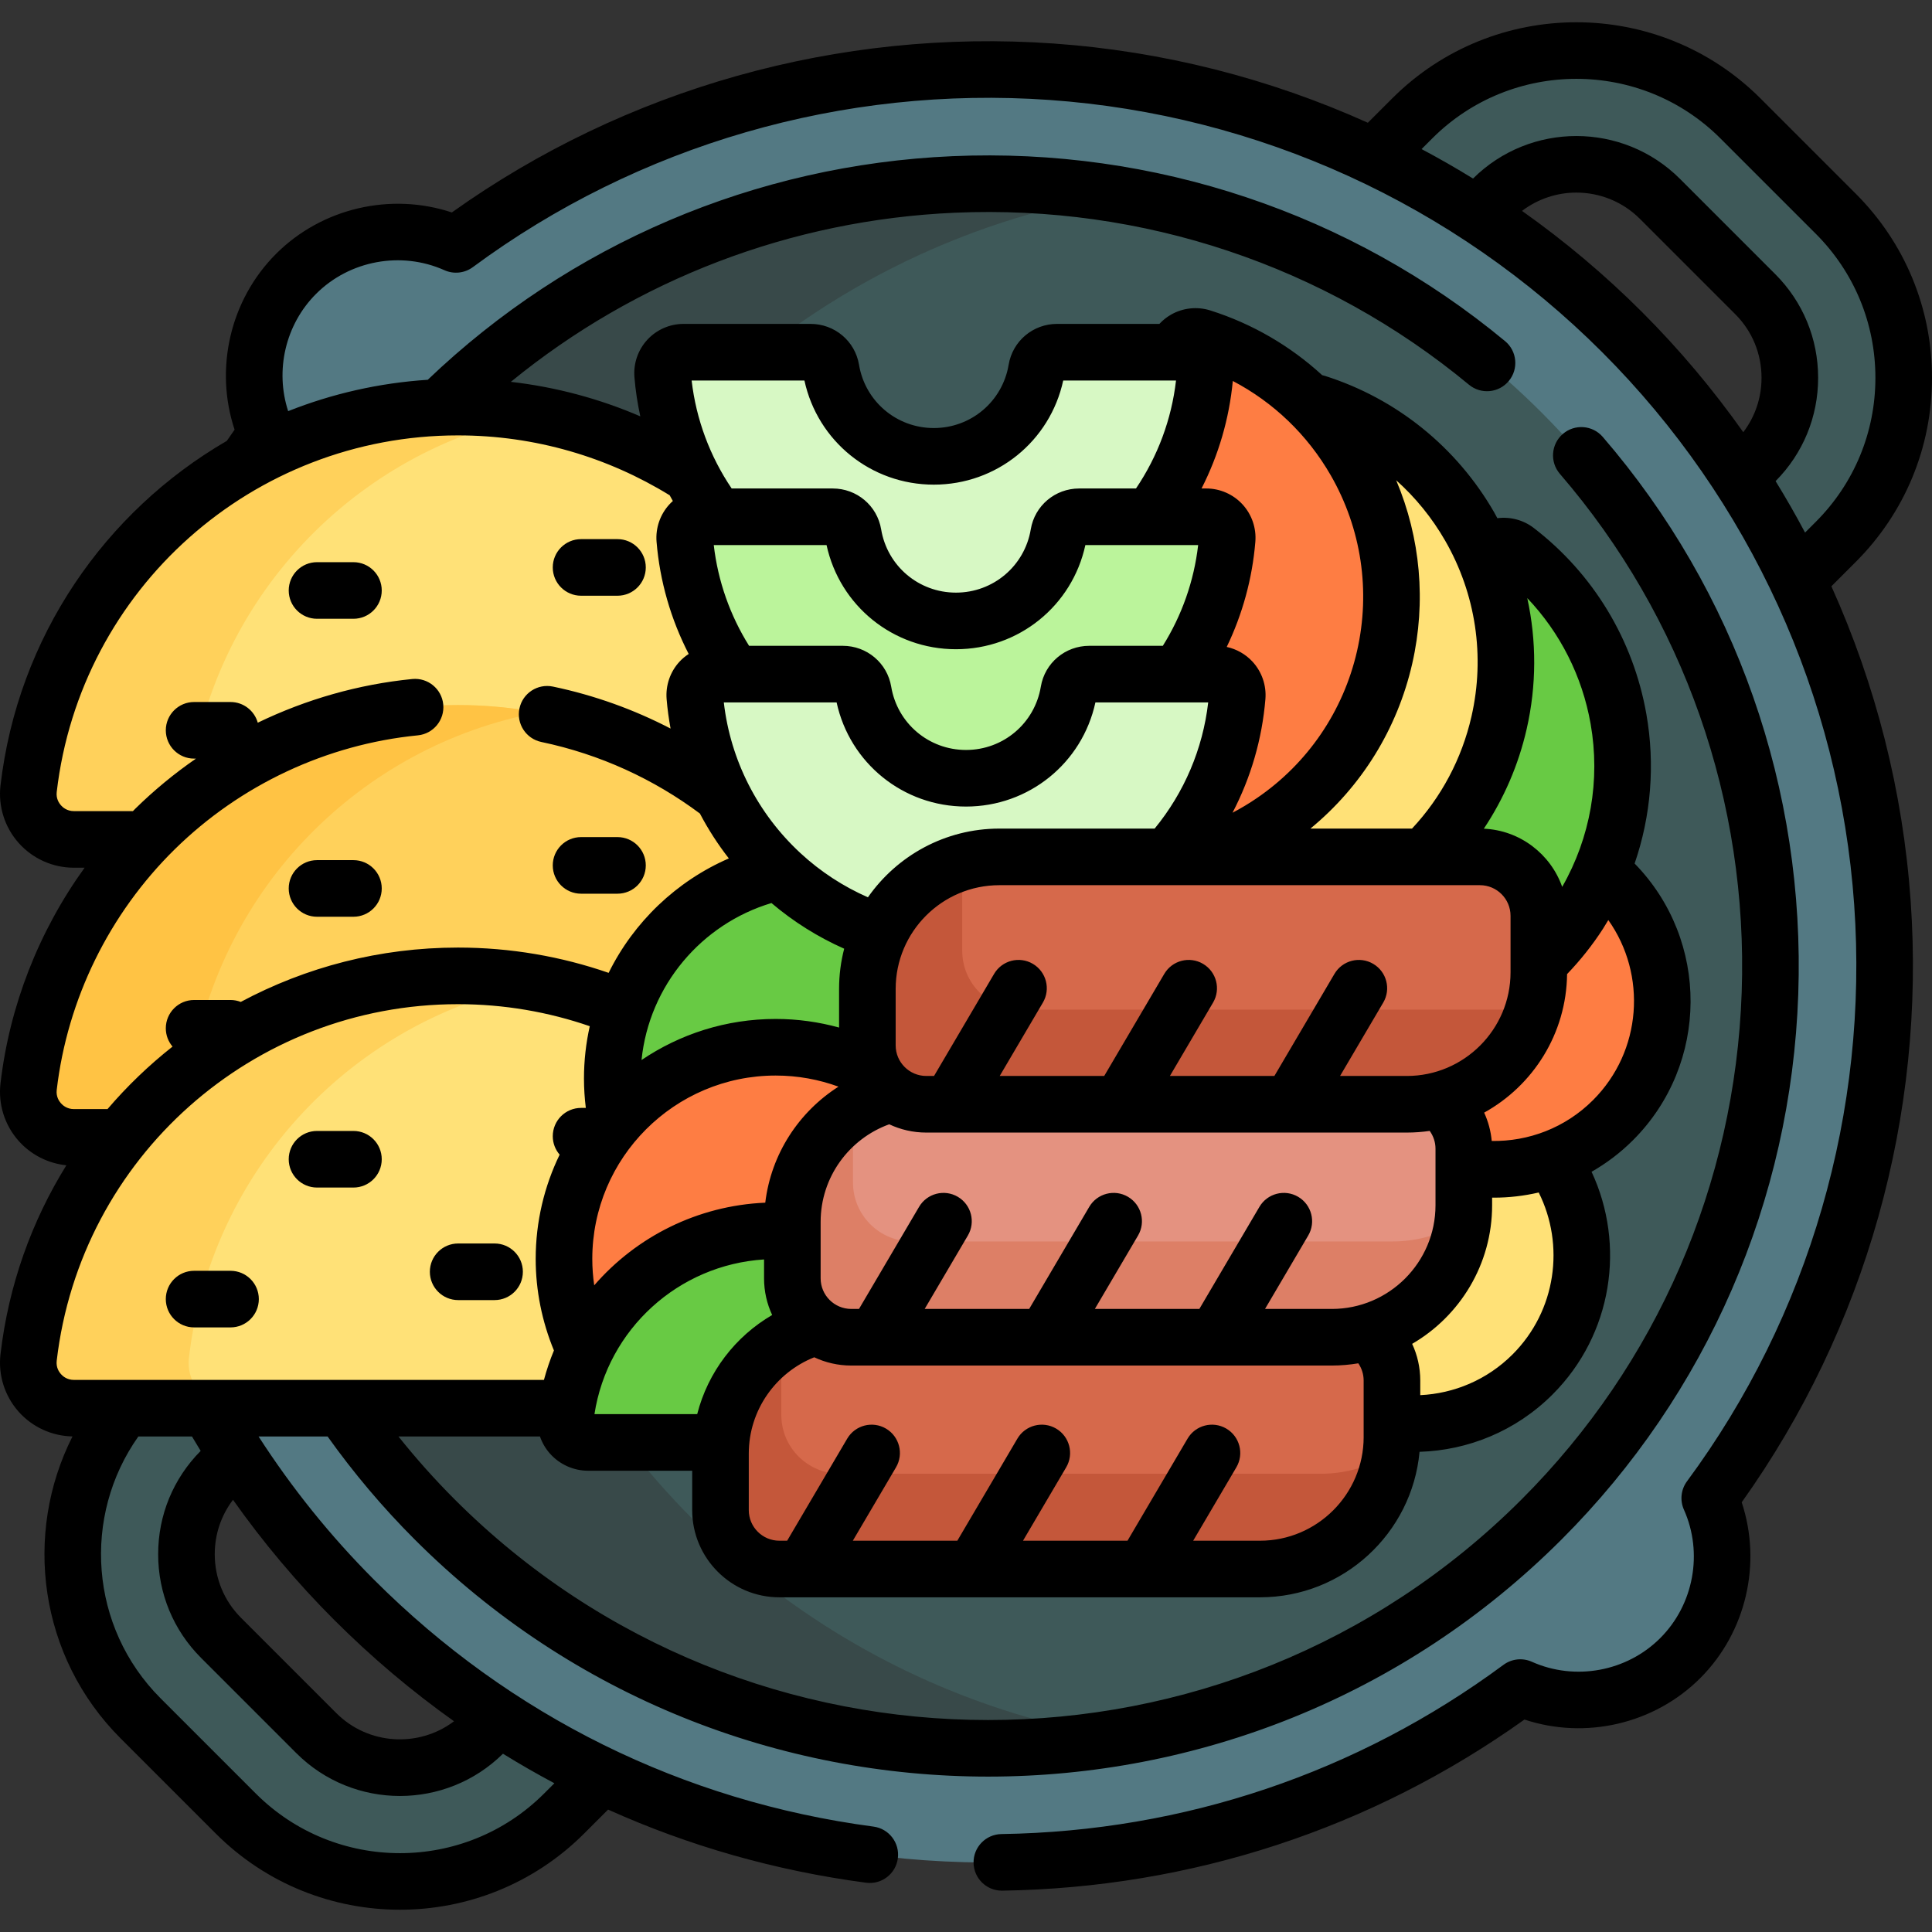
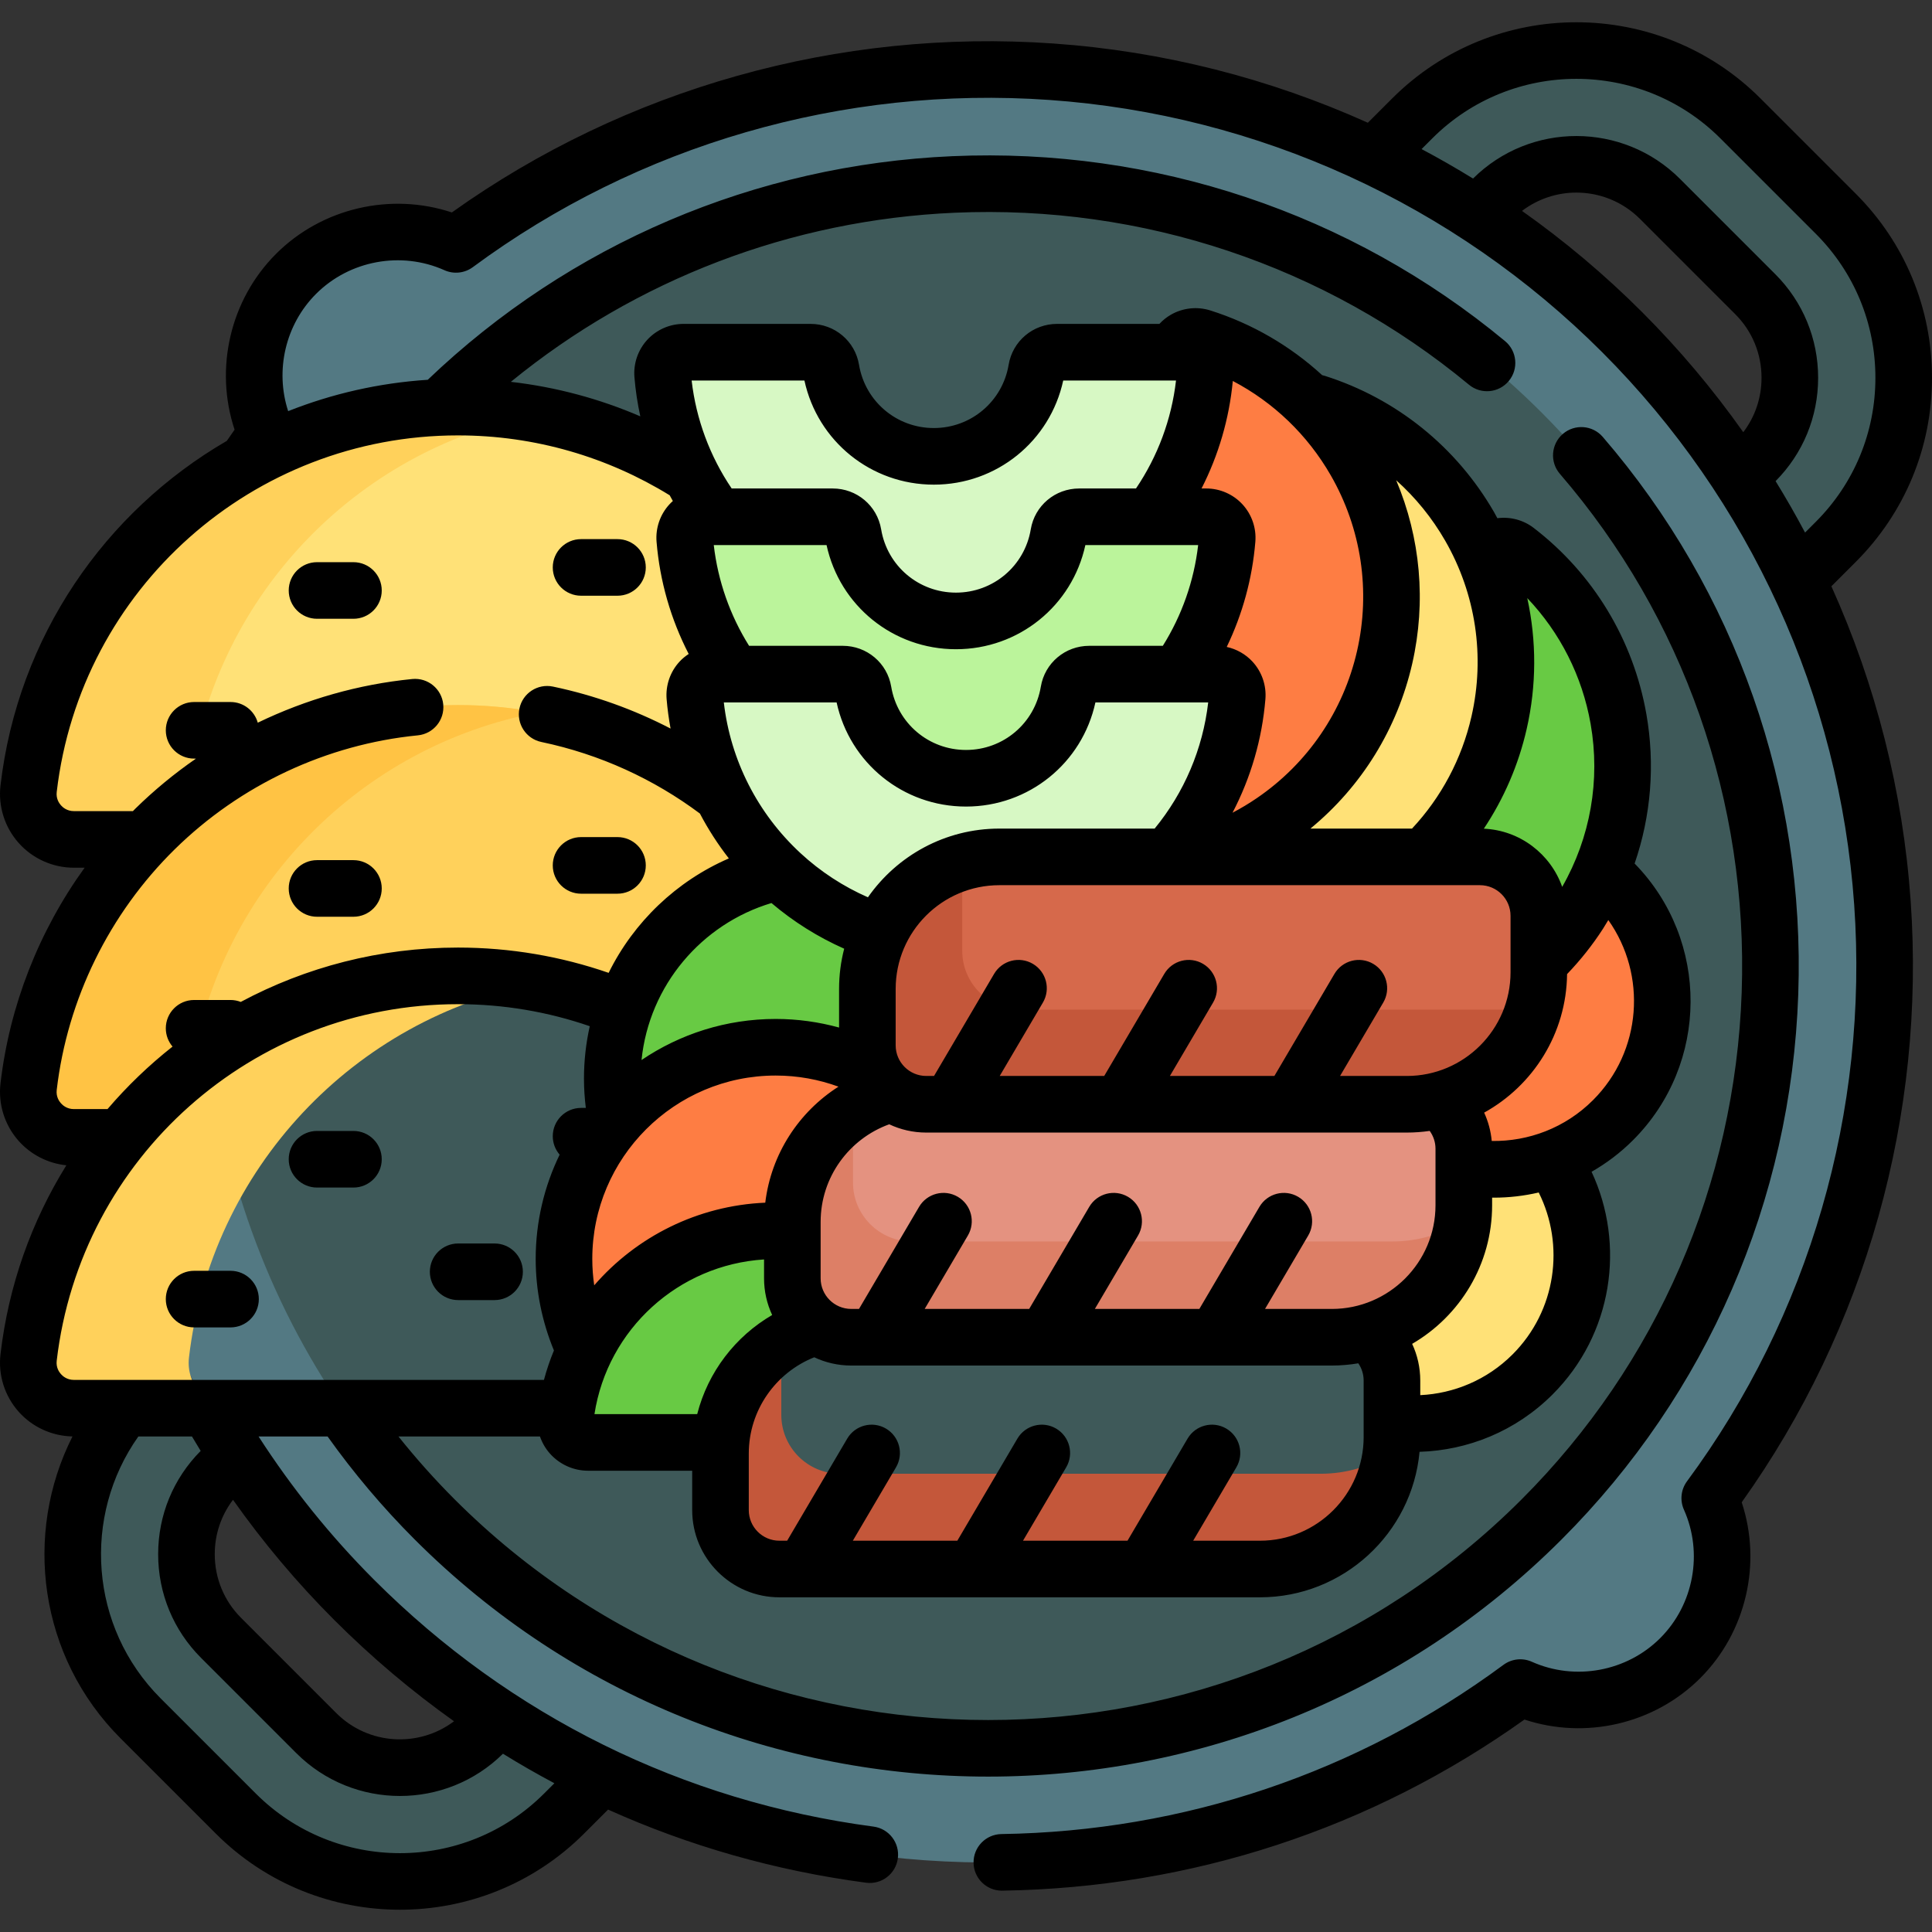
<svg xmlns="http://www.w3.org/2000/svg" id="Capa_1" enable-background="new 0 0 512 512" height="512" viewBox="0 0 512 512" width="512">
  <rect x="0" y="0" width="512" height="512" fill="#333333" stroke="none" />
  <g>
    <g fill="#3e5959">
      <path d="m391.463 56.824 4.112-4.112c12.224-12.224 32.114-12.224 44.339 0l25.241 25.241c12.225 12.225 12.225 32.115 0 44.339l-4.112 4.112c5.758 8.831 10.87 17.96 15.333 27.322l10.106-10.106c24.023-24.023 24.023-62.971 0-86.994l-25.242-25.242c-24.023-24.023-62.971-24.023-86.994 0l-10.106 10.106c9.363 4.464 18.492 9.575 27.323 15.334z" />
      <path d="m132.272 455.177-4.112 4.112c-12.224 12.224-32.114 12.224-44.339 0l-25.241-25.241c-12.224-12.225-12.224-32.115 0-44.339l4.112-4.112c-5.758-8.831-10.87-17.96-15.333-27.322l-10.107 10.105c-24.023 24.023-24.023 62.971 0 86.994l25.242 25.242c24.023 24.023 62.971 24.023 86.994 0l10.106-10.106c-9.362-4.463-18.492-9.575-27.322-15.333z" />
    </g>
    <g>
      <path d="m429.863 88.004c-84.248-84.248-216.025-91.99-309.016-23.237-13.968-6.247-30.931-3.647-42.395 7.817s-14.064 28.427-7.817 42.395c-68.753 92.992-61.012 224.768 23.237 309.017s216.025 91.99 309.016 23.238c13.968 6.247 30.931 3.647 42.395-7.817s14.064-28.427 7.817-42.395c68.753-92.992 61.012-224.769-23.237-309.018z" fill="#537983" />
    </g>
    <g>
      <circle cx="261.867" cy="256" fill="#3e5959" r="207.42" />
    </g>
    <g fill="#384949">
-       <path d="m121.373 107.884c18.735 0 36.412 4.508 52.026 12.482 3.263-3.77 6.676-7.454 10.256-11.034 31.718-31.718 71.239-50.991 112.44-57.83-63.258-10.499-130.469 8.338-179.51 56.486 1.589-.065 3.184-.104 4.788-.104z" />
-       <path d="m183.655 402.668c-6.49-6.49-12.438-13.317-17.882-20.41h-9.911c-3.613 0-6.428-3.157-5.998-6.745.094-.781.208-1.555.334-2.325h-59.484c7.116 10.383 15.269 20.264 24.485 29.48 49.155 49.155 117.045 68.428 180.896 57.83-41.201-6.838-80.722-26.111-112.44-57.83z" />
-     </g>
+       </g>
    <path d="m411.236 307.203c-7.482 2.729-15.544 3.392-23.31 1.987v10.204c0 16.09-10.865 29.634-25.656 33.719 3.996 2.827 6.612 7.475 6.612 12.742v11.081c13.241 1.695 27.095-2.53 37.265-12.7 15.524-15.523 17.212-39.628 5.089-57.033z" fill="#ffe177" />
    <path d="m427.476 233.712c-.997-.997-2.033-1.93-3.097-2.813-1.609 3.824-3.554 7.565-5.879 11.173-3.115 4.833-6.717 9.162-10.69 12.979v2.603c0 16.427-11.323 30.203-26.589 33.966 4.05 2.82 6.706 7.503 6.706 12.812v4.758c13.915 2.517 28.793-1.593 39.549-12.349 17.432-17.432 17.432-45.696 0-63.129z" fill="#fe7d43" />
    <path d="m401.874 145.851c-2.572-1.975-6.288-1.334-8.045 1.392l-.313.486c5.595 13.385 7.228 28.576 3.755 43.798-3.207 14.054-10.326 26.194-19.935 35.557h14.864c8.621 0 15.609 6.989 15.609 15.609v12.359c3.973-3.817 7.575-8.146 10.69-12.979 20.483-31.775 12.834-73.601-16.625-96.222z" fill="#68ca44" />
    <g>
      <path d="m366.943 174.196c-5.945 26.053-25.312 45.545-49.137 52.887h59.53c9.609-9.363 16.728-21.503 19.935-35.557 8.411-36.857-13.051-73.562-48.461-84.774-.614-.194-1.235-.272-1.842-.254 17.374 16.962 25.773 42.292 19.975 67.698z" fill="#ffe177" />
    </g>
    <path d="m313.811 93.338c3.243 0 5.795 2.776 5.529 6.008-1.161 14.071-6.368 26.99-14.446 37.607h14.781c3.243 0 5.795 2.776 5.529 6.008-1.092 13.235-5.772 25.446-13.044 35.687h10.182c3.243 0 5.795 2.776 5.529 6.008-1.342 16.276-8.093 31.016-18.446 42.428h8.381c23.826-7.342 43.192-26.834 49.137-52.887 8.411-36.857-13.051-73.562-48.461-84.774-3.046-.964-6.263.84-7.048 3.916h2.377z" fill="#fe7d43" />
    <g>
      <path d="m184.135 184.655c-.267-3.232 2.286-6.008 5.529-6.008h4.849c-7.272-10.241-11.953-22.452-13.044-35.687-.267-3.232 2.286-6.008 5.529-6.008h3.052c-2.614-3.437-4.924-7.115-6.896-10.996-17.827-11.437-39.028-18.073-61.781-18.073-58.731 0-107.14 44.19-113.793 101.135-.836 7.157 4.789 13.437 11.995 13.437h20.128c20.753-21.433 49.813-34.607 81.669-34.607 26.789 0 51.599 9.319 71.156 25.028-4.604-8.521-7.556-18.069-8.393-28.221z" fill="#ffe177" />
      <path d="m19.576 222.456h20.128c3.311-3.42 6.833-6.63 10.545-9.609-.254-1.224-.322-2.511-.168-3.829 5.83-49.904 43.731-90.011 92.543-99.166-6.886-1.292-13.989-1.969-21.25-1.969-58.731 0-107.14 44.19-113.793 101.135-.837 7.158 4.789 13.438 11.995 13.438z" fill="#ffd15b" />
    </g>
    <g>
      <g>
        <path d="m206.463 231.034c-6.129-5.798-11.248-12.652-15.048-20.282-19.367-14.983-43.662-23.903-70.042-23.903-58.731 0-107.14 44.19-113.793 101.135-.836 7.157 4.789 13.437 11.995 13.437h12.491c21-26.099 53.201-42.805 89.307-42.805 15.597 0 30.463 3.123 44.014 8.769 6.366-18.255 21.891-32.207 41.076-36.351z" fill="#ffd15b" />
      </g>
      <path d="m19.576 301.421h12.491c5.515-6.854 11.798-13.064 18.726-18.489 7.715-47.541 44.678-85.27 91.83-94.114-6.886-1.292-13.989-1.969-21.25-1.969-58.731 0-107.14 44.19-113.793 101.135-.836 7.157 4.79 13.437 11.996 13.437z" fill="#ffc344" />
    </g>
    <g>
      <g>
-         <path d="m155.006 357.932c-3.545-7.353-5.543-15.59-5.543-24.3 0-14.131 5.236-27.032 13.86-36.896-.692-3.52-1.063-7.155-1.063-10.877 0-6.478 1.111-12.693 3.131-18.482-13.552-5.644-28.42-8.76-44.017-8.76-58.731 0-107.14 44.19-113.793 101.135-.836 7.157 4.789 13.437 11.995 13.437h130.622c.875-5.382 2.517-10.504 4.808-15.257z" fill="#ffe177" />
-       </g>
+         </g>
      <g>
        <path d="m50.081 359.751c5.83-49.904 43.731-90.011 92.543-99.165-6.886-1.292-13.989-1.969-21.25-1.969-58.731 0-107.14 44.19-113.793 101.135-.836 7.157 4.789 13.437 11.995 13.437h42.5c-7.206 0-12.832-6.281-11.995-13.438z" fill="#ffd15b" />
      </g>
    </g>
    <g>
      <g>
        <path d="m205.563 277.531c9.343 0 18.145 2.297 25.893 6.337-1.01-2.067-1.593-4.38-1.593-6.835v-14.962c0-10.805 4.9-20.463 12.596-26.881-7.302-3.48-15.472-5.432-24.1-5.432-30.983 0-56.101 25.117-56.101 56.1 0 3.723.371 7.357 1.063 10.877 10.285-11.763 25.39-19.204 42.242-19.204z" fill="#68ca44" />
      </g>
      <g>
        <path d="m205.563 326.158c1.488 0 2.959.072 4.418.185v-2.533c0-17.567 12.948-32.107 29.821-34.605-9.475-7.313-21.344-11.674-34.239-11.674-30.983 0-56.101 25.117-56.101 56.101 0 8.71 1.999 16.947 5.543 24.3 9.063-18.798 28.292-31.774 50.558-31.774z" fill="#fe7d43" />
      </g>
      <path d="m216.593 351.514c-3.996-2.827-6.612-7.475-6.612-12.742v-12.429c-1.459-.114-2.93-.185-4.418-.185-28.701 0-52.368 21.552-55.699 49.356-.43 3.587 2.385 6.745 5.998 6.745h35.21c1.245-14.766 11.652-26.914 25.521-30.745z" fill="#68ca44" />
    </g>
    <path d="m220.669 136.953c2.682 0 5.003 1.919 5.445 4.564 2.181 13.054 13.558 23.035 27.222 23.035s25.041-9.981 27.222-23.035c.442-2.646 2.763-4.564 5.445-4.564h18.89c8.077-10.618 13.285-23.537 14.446-37.607.267-3.232-2.286-6.008-5.529-6.008h-33.672c-2.682 0-5.003 1.919-5.445 4.564-2.181 13.054-13.558 23.035-27.222 23.035s-25.04-9.981-27.222-23.035c-.442-2.646-2.763-4.564-5.445-4.564h-33.672c-3.243 0-5.795 2.776-5.529 6.008 1.16 14.071 6.368 26.99 14.446 37.607z" fill="#d7f8c4" />
    <path d="m223.336 178.648c2.682 0 5.003 1.919 5.445 4.564 2.181 13.054 13.558 23.035 27.222 23.035s25.04-9.981 27.222-23.035c.442-2.646 2.763-4.564 5.445-4.564h23.49c7.272-10.241 11.953-22.452 13.044-35.687.267-3.232-2.286-6.008-5.529-6.008h-33.672c-2.682 0-5.003 1.919-5.445 4.564-2.181 13.054-13.558 23.035-27.222 23.035s-25.041-9.981-27.222-23.035c-.442-2.646-2.763-4.564-5.445-4.564h-33.672c-3.243 0-5.795 2.776-5.529 6.008 1.092 13.235 5.772 25.446 13.044 35.687z" fill="#bbf49b" />
    <g>
      <g>
        <path d="m288.67 178.648c-2.682 0-5.003 1.919-5.445 4.564-2.181 13.054-13.558 23.035-27.222 23.035s-25.04-9.981-27.222-23.035c-.442-2.646-2.763-4.564-5.445-4.564h-33.672c-3.243 0-5.795 2.776-5.529 6.008 3.053 37.017 34.063 66.107 71.868 66.107s68.815-29.09 71.868-66.107c.267-3.232-2.286-6.008-5.529-6.008z" fill="#d7f8c4" />
      </g>
    </g>
    <g>
      <g>
-         <path d="m225.925 350.246h127.349c8.621 0 15.609 6.989 15.609 15.609v14.962c0 19.323-15.664 34.988-34.988 34.988h-127.348c-8.621 0-15.609-6.989-15.609-15.609v-14.962c-.001-19.324 15.664-34.988 34.987-34.988z" fill="#d6694b" />
-       </g>
+         </g>
      <g>
        <path d="m350.012 390.559h-127.349c-8.621 0-15.609-6.989-15.609-15.609v-14.962c0-1.489.104-2.952.284-4.392-9.849 6.19-16.401 17.146-16.401 29.637v14.962c0 8.621 6.989 15.609 15.609 15.609h127.349c17.835 0 32.542-13.347 34.703-30.596-5.385 3.386-11.754 5.351-18.586 5.351z" fill="#c4573a" />
      </g>
    </g>
    <g>
      <g>
        <path d="m244.968 288.823h127.349c8.621 0 15.609 6.989 15.609 15.609v14.962c0 19.323-15.664 34.988-34.988 34.988h-127.348c-8.621 0-15.609-6.989-15.609-15.609v-14.963c0-19.323 15.664-34.987 34.987-34.987z" fill="#e49280" />
      </g>
      <g>
        <path d="m369.012 329h-127.349c-8.621 0-15.609-6.989-15.609-15.609v-14.962c0-1.427.095-2.831.261-4.213-9.812 6.198-16.335 17.131-16.335 29.595v14.962c0 8.621 6.989 15.609 15.609 15.609h127.349c17.896 0 32.644-13.439 34.726-30.774-5.399 3.411-11.792 5.392-18.652 5.392z" fill="#dd7f66" />
      </g>
    </g>
    <g>
      <g>
        <path d="m264.851 227.083h127.349c8.621 0 15.609 6.989 15.609 15.609v14.962c0 19.323-15.664 34.988-34.988 34.988h-127.348c-8.621 0-15.609-6.989-15.609-15.609v-14.962c-.001-19.323 15.664-34.988 34.987-34.988z" fill="#d6694b" />
      </g>
      <g>
        <path d="m397.958 267.559h-127.349c-8.621 0-15.609-6.989-15.609-15.609v-14.962c0-3.042.39-5.992 1.119-8.806-15.098 3.879-26.256 17.581-26.256 33.889v14.962c0 8.621 6.989 15.609 15.609 15.609h127.349c16.281 0 29.964-11.122 33.868-26.182-2.79.718-5.716 1.099-8.731 1.099z" fill="#c4573a" />
      </g>
    </g>
    <g>
      <path d="m506.339 238.708c-2.04-29.025-9.233-57.209-21.002-83.336l6.449-6.449c13.035-13.035 20.214-30.366 20.214-48.8s-7.179-35.765-20.214-48.8l-25.242-25.242c-26.908-26.909-70.692-26.908-97.6 0l-6.449 6.449c-26.127-11.769-54.311-18.962-83.336-21.002-56.864-3.997-113.308 11.886-159.418 44.772-16.164-5.369-34.403-1.21-46.593 10.98-12.19 12.189-16.349 30.43-10.98 46.593-.7.981-1.378 1.975-2.062 2.965-32.296 18.74-55.374 51.919-59.976 91.309-.646 5.524 1.109 11.08 4.812 15.241 3.714 4.173 9.048 6.567 14.632 6.567h2.846c-12.117 16.789-19.879 36.515-22.291 57.158-.646 5.524 1.108 11.079 4.812 15.24 3.271 3.675 7.798 5.965 12.647 6.461-9.19 14.797-15.32 31.76-17.459 50.066-.646 5.524 1.109 11.08 4.812 15.241 3.633 4.082 8.818 6.446 14.27 6.548-13.113 25.898-8.879 58.393 12.736 80.008l25.242 25.242c13.454 13.454 31.127 20.181 48.8 20.181s35.346-6.727 48.8-20.181l6.359-6.359c21.482 9.667 44.424 16.208 68.366 19.379 4.113.547 7.875-2.345 8.419-6.451s-2.344-7.876-6.451-8.419c-50.471-6.683-96.223-29.29-132.31-65.376-11.621-11.621-21.859-24.381-30.645-38.004h18.293c6.818 9.567 14.496 18.705 23.073 27.283 41.898 41.899 96.935 62.848 151.972 62.848 55.036 0 110.073-20.949 151.971-62.848 38.554-38.554 60.828-89.857 62.719-144.46 1.882-54.325-16.518-106.789-51.809-147.728-2.705-3.137-7.44-3.488-10.578-.784-3.137 2.705-3.488 7.44-.784 10.578 32.819 38.072 49.93 86.873 48.179 137.414-1.759 50.794-22.476 98.515-58.334 134.374-77.95 77.949-204.781 77.949-282.73 0-5.337-5.337-10.295-10.911-14.898-16.676h37.493c.575 1.643 1.453 3.184 2.634 4.514 2.569 2.895 6.262 4.556 10.131 4.556h27.576v10.437c0 12.743 10.367 23.109 23.109 23.109h127.349c22.102 0 40.308-16.966 42.299-38.557 12.809-.392 25.501-5.453 35.257-15.208 15.93-15.93 19.367-39.685 10.331-59.003 3.935-2.248 7.642-5.037 10.997-8.392 20.187-20.187 20.318-52.938.413-73.301 4.344-12.626 5.466-26.214 3.11-39.614-3.461-19.681-14.065-37.199-29.859-49.328-2.737-2.102-6.214-3.015-9.626-2.574-.282-.515-.549-1.037-.843-1.547-9.969-17.319-25.914-30.167-44.9-36.179-.226-.071-.456-.119-.684-.177-8.447-7.743-18.516-13.629-29.642-17.153-3.468-1.098-7.268-.692-10.424 1.116-1.153.66-2.185 1.492-3.074 2.45h-27.109c-6.393 0-11.793 4.554-12.843 10.829-1.624 9.717-9.961 16.771-19.824 16.771s-18.201-7.053-19.825-16.771c-1.048-6.274-6.449-10.829-12.843-10.829h-33.672c-3.634 0-7.132 1.534-9.595 4.209-2.465 2.677-3.707 6.291-3.408 9.915.289 3.511.814 6.974 1.556 10.375-10.751-4.634-22.28-7.762-34.307-9.143 33.205-27.147 74.287-42.917 117.639-44.816 49.765-2.179 98.161 14.006 136.269 45.577 3.189 2.643 7.917 2.198 10.56-.991s2.199-7.917-.991-10.56c-40.979-33.949-93.001-51.351-146.495-49.011-52.22 2.286-101.39 23.286-139.005 59.256-12.955.843-25.396 3.713-36.992 8.31-3.52-10.797-.74-22.941 7.392-31.073 8.882-8.884 22.558-11.405 34.03-6.274 2.471 1.104 5.344.792 7.521-.816 43.843-32.415 98.109-48.15 152.802-44.306 55.236 3.882 107.247 27.611 146.452 66.816s62.934 91.216 66.816 146.452c3.844 54.693-11.891 108.959-44.306 152.802-1.609 2.176-1.92 5.05-.816 7.521 5.13 11.472 2.609 25.148-6.274 34.031-8.883 8.882-22.559 11.404-34.03 6.274-2.47-1.105-5.345-.793-7.521.816-38.685 28.602-84.691 44.109-133.043 44.846-4.142.063-7.448 3.472-7.385 7.613.062 4.103 3.408 7.386 7.497 7.386.039 0 .078 0 .117-.001 50.114-.763 97.868-16.428 138.38-45.347 16.162 5.367 34.402 1.209 46.592-10.98s16.349-30.43 10.98-46.593c32.886-46.111 48.768-102.553 44.772-159.419zm-359.423 233.872-2.732 2.732c-10.531 10.531-24.36 15.796-38.194 15.795-13.83-.001-27.665-5.267-38.193-15.795l-25.242-25.242c-18.861-18.861-20.817-48.309-5.894-69.382h14.217c.756 1.279 1.522 2.551 2.302 3.816-7.266 7.317-11.269 17.032-11.269 27.372 0 10.388 4.036 20.144 11.365 27.473l25.241 25.242c7.575 7.575 17.522 11.362 27.473 11.362 9.874-.001 19.748-3.737 27.3-11.197 4.462 2.759 9.005 5.367 13.626 7.824zm-58.348-43.281c9.926 9.927 20.545 18.887 31.754 26.854-9.338 7.038-22.697 6.332-31.198-2.168l-25.241-25.242c-4.496-4.496-6.972-10.485-6.972-16.866 0-5.283 1.701-10.295 4.837-14.415 7.976 11.286 16.931 21.947 26.82 31.837zm66.191-143.44c0 2.624.177 5.207.49 7.748h-1.259c-4.142 0-7.5 3.358-7.5 7.5 0 1.87.689 3.576 1.821 4.889-4.059 8.362-6.347 17.733-6.347 27.636 0 8.356 1.676 16.606 4.834 24.257-1.044 2.519-1.928 5.123-2.648 7.8h-124.574c-1.79 0-2.916-.964-3.427-1.539-.505-.568-1.323-1.781-1.119-3.528 6.294-53.876 52.012-94.505 106.343-94.505 12.193 0 23.948 2.053 34.924 5.838-1.004 4.476-1.538 9.128-1.538 13.904zm2.203 47.773c0-26.798 21.802-48.601 48.601-48.601 5.845 0 11.449 1.044 16.644 2.945-10.489 6.681-17.851 17.828-19.403 30.746-17.969.772-34.171 9.039-45.33 21.903-.332-2.294-.512-4.626-.512-6.993zm66.755-82.216c-.883 3.406-1.354 6.976-1.354 10.655v10.239c-5.355-1.472-10.983-2.278-16.8-2.278-13.158 0-25.395 4.017-35.55 10.888 2.006-19.773 15.918-36.063 34.433-41.605 5.861 4.98 12.355 9.033 19.271 12.101zm-31.899-65.268h29.891c3.495 16.093 17.651 27.599 34.293 27.599s30.798-11.505 34.293-27.599h29.891c-1.425 12.331-6.364 23.895-14.192 33.436h-41.145c-14.406 0-27.152 7.213-34.839 18.211-6.505-2.855-12.554-6.78-17.881-11.709-11.382-10.535-18.544-24.649-20.311-39.938zm-7.052 188.61h-27.229c3.479-22.532 22.275-39.564 44.944-40.991v5.006c0 3.469.773 6.76 2.149 9.716-9.738 5.664-17.016 15.091-19.864 26.269zm176.617 6.059c0 15.157-12.331 27.488-27.487 27.488h-17.692l11.442-19.447c2.1-3.57.909-8.167-2.661-10.268-3.569-2.099-8.167-.909-10.268 2.661l-15.917 27.054h-27.693l11.442-19.447c2.1-3.57.909-8.167-2.661-10.268-3.568-2.099-8.167-.909-10.268 2.661l-15.918 27.054h-27.693l11.442-19.447c2.1-3.57.909-8.167-2.661-10.268-3.568-2.099-8.166-.909-10.268 2.661l-15.918 27.054h-2.06c-4.472 0-8.109-3.638-8.109-8.109v-14.962c0-11.576 7.196-21.496 17.347-25.541 2.979 1.402 6.301 2.19 9.805 2.19h127.349c2.396 0 4.743-.21 7.032-.593.89 1.302 1.413 2.873 1.413 4.566v14.961zm-8.444-33.935h-17.692l11.442-19.448c2.1-3.57.909-8.167-2.661-10.268-3.571-2.101-8.167-.909-10.268 2.661l-15.918 27.054h-27.692l11.442-19.448c2.1-3.57.909-8.167-2.661-10.268-3.571-2.101-8.167-.909-10.268 2.661l-15.918 27.054h-27.693l11.442-19.448c2.1-3.57.909-8.167-2.661-10.268-3.571-2.101-8.167-.909-10.268 2.661l-15.918 27.054h-2.06c-4.472 0-8.109-3.638-8.109-8.109v-14.96c0-11.89 7.59-22.038 18.178-25.861 2.981 1.404 6.306 2.193 9.814 2.193h127.349c2.061 0 4.086-.155 6.069-.44.962 1.333 1.536 2.964 1.536 4.73v14.962c.003 15.157-12.328 27.488-27.485 27.488zm47.906 12.051c-6.783 6.783-15.56 10.37-24.461 10.796v-3.874c0-3.471-.771-6.764-2.149-9.719 12.658-7.365 21.192-21.072 21.192-36.742v-2.012c.161.002.323.01.484.01 3.983 0 7.965-.463 11.864-1.368 6.964 13.913 4.66 31.319-6.93 42.909zm25.374-115.11c10.267 14.49 8.925 34.744-4.046 47.715-7.389 7.389-17.142 10.986-26.848 10.831-.243-2.659-.941-5.186-2.007-7.512 12.964-7.171 21.794-20.92 21.975-36.713 3.517-3.662 6.713-7.668 9.511-12.008.49-.762.951-1.538 1.415-2.313zm-21.636-50.628c2.636-11.549 2.637-23.366.161-34.691 8.698 9.142 14.561 20.678 16.785 33.325 2.623 14.916-.056 30.12-7.531 43.2-3.06-8.677-11.159-14.994-20.766-15.418 5.304-7.961 9.175-16.882 11.351-26.416zm-4.274 49.498v14.962c0 15.157-12.331 27.488-27.487 27.488h-17.693l11.443-19.448c2.101-3.57.91-8.167-2.661-10.267-3.568-2.101-8.167-.909-10.267 2.661l-15.918 27.054h-27.693l11.442-19.448c2.1-3.57.909-8.167-2.661-10.268s-8.167-.909-10.268 2.661l-15.918 27.054h-27.693l11.442-19.448c2.1-3.57.909-8.167-2.661-10.268s-8.167-.909-10.268 2.661l-15.918 27.054h-2.06c-4.472 0-8.109-3.638-8.109-8.109v-14.962c0-15.157 12.331-27.487 27.487-27.487h127.352c4.471 0 8.109 3.638 8.109 8.11zm-17.336-99.429c8.136 14.135 10.617 30.682 6.986 46.594-2.567 11.248-8.026 21.456-15.76 29.726h-26.925c13.553-11.152 23.039-26.438 26.982-43.719 3.738-16.382 2.199-33.305-4.251-48.591 5.093 4.554 9.482 9.933 12.968 15.99zm-56.266-42.302c10.76 5.642 19.763 14.244 25.938 24.971 8.136 14.135 10.617 30.682 6.986 46.594s-13.045 29.745-26.507 38.951c-2.101 1.437-4.27 2.74-6.497 3.909 4.842-9.278 7.841-19.485 8.718-30.115.299-3.625-.943-7.239-3.408-9.915-1.831-1.989-4.235-3.344-6.841-3.91 4.175-8.671 6.776-18.092 7.582-27.87.299-3.625-.943-7.239-3.408-9.915-2.463-2.675-5.961-4.209-9.596-4.209h-1.254c4.5-8.819 7.331-18.46 8.287-28.491zm-9.186 43.491c-1.104 9.555-4.324 18.646-9.359 26.695h-19.492c-6.393 0-11.794 4.554-12.842 10.828-1.624 9.718-9.961 16.771-19.825 16.771-9.863 0-18.201-7.053-19.825-16.771-1.048-6.274-6.449-10.829-12.842-10.829h-24.825c-5.035-8.048-8.255-17.139-9.359-26.695h29.892c3.495 16.094 17.65 27.6 34.293 27.6s30.798-11.505 34.293-27.6h29.891zm-104.342-43.615c3.495 16.093 17.651 27.599 34.293 27.599 16.643 0 30.799-11.507 34.293-27.599h29.892c-1.193 10.324-4.857 20.104-10.61 28.615h-15.043c-6.393 0-11.794 4.554-12.842 10.828-1.624 9.718-9.961 16.771-19.825 16.771-9.863 0-18.201-7.053-19.824-16.772-1.049-6.274-6.45-10.828-12.843-10.828h-26.772c-5.753-8.511-9.417-18.291-10.61-28.615h29.891zm-91.806 14.546c20.479 0 39.721 5.793 56.101 15.873.275.507.552 1.013.839 1.514-.316.282-.622.577-.911.891-2.465 2.676-3.707 6.291-3.408 9.915.865 10.483 3.793 20.555 8.515 29.731-.886.581-1.713 1.259-2.441 2.049-2.465 2.676-3.707 6.29-3.408 9.915.217 2.63.574 5.232 1.046 7.803-9.668-5.021-20.119-8.807-31.17-11.123-4.052-.849-8.029 1.748-8.879 5.801-.85 4.054 1.748 8.03 5.802 8.879 15.593 3.269 29.829 9.865 42.021 18.964 2.191 4.17 4.754 8.152 7.67 11.896-13.869 6.012-25.187 16.824-31.854 30.326-12.544-4.34-25.981-6.702-39.922-6.702-20.731 0-40.358 5.196-57.572 14.404-.841-.326-1.753-.512-2.709-.512h-9.653c-4.142 0-7.5 3.358-7.5 7.5 0 1.85.673 3.54 1.783 4.848-6.266 4.944-12.042 10.491-17.234 16.565h-8.913c-1.79 0-2.916-.964-3.427-1.539-.505-.568-1.323-1.781-1.119-3.528 2.812-24.067 13.922-46.721 31.285-63.789 17.382-17.087 40.26-27.809 64.419-30.19 4.122-.406 7.134-4.078 6.728-8.2s-4.077-7.126-8.2-6.728c-14.27 1.407-28.137 5.383-40.953 11.576-.883-3.16-3.776-5.481-7.217-5.481h-9.652c-4.142 0-7.5 3.358-7.5 7.5s3.358 7.5 7.5 7.5h.491c-5.725 3.957-11.129 8.409-16.132 13.326-.195.192-.379.394-.572.587h-15.651c-1.79 0-2.916-.964-3.427-1.539-.505-.568-1.323-1.781-1.119-3.528 6.294-53.876 52.012-94.504 106.343-94.504zm340.614-.846c-7.979-11.284-16.931-21.947-26.821-31.837-9.884-9.884-20.54-18.832-31.817-26.807 4.242-3.22 9.312-4.854 14.395-4.854 6.108 0 12.216 2.325 16.867 6.975l25.241 25.242c4.496 4.496 6.972 10.485 6.972 16.866 0 5.283-1.702 10.295-4.837 14.415zm16.373 26.599c-2.454-4.625-5.06-9.172-7.81-13.636 7.269-7.318 11.274-17.034 11.274-27.377 0-10.388-4.036-20.144-11.365-27.473l-25.241-25.242c-15.117-15.117-39.693-15.146-54.85-.091-4.465-2.75-9.012-5.356-13.637-7.81l2.82-2.82c21.061-21.06 55.328-21.059 76.387 0l25.242 25.242c10.202 10.202 15.82 23.766 15.82 38.193s-5.618 27.991-15.82 38.193z" />
      <path d="m93.666 227.947h-9.651c-4.142 0-7.5 3.358-7.5 7.5s3.358 7.5 7.5 7.5h9.651c4.142 0 7.5-3.358 7.5-7.5s-3.358-7.5-7.5-7.5z" />
      <path d="m153.989 236.839h9.652c4.142 0 7.5-3.358 7.5-7.5s-3.358-7.5-7.5-7.5h-9.652c-4.142 0-7.5 3.358-7.5 7.5s3.358 7.5 7.5 7.5z" />
      <path d="m93.666 299.714h-9.651c-4.142 0-7.5 3.358-7.5 7.5s3.358 7.5 7.5 7.5h9.651c4.142 0 7.5-3.358 7.5-7.5s-3.358-7.5-7.5-7.5z" />
      <path d="m61.092 336.775h-9.652c-4.142 0-7.5 3.358-7.5 7.5s3.358 7.5 7.5 7.5h9.652c4.142 0 7.5-3.358 7.5-7.5s-3.358-7.5-7.5-7.5z" />
      <path d="m113.915 337.036c0 4.142 3.358 7.5 7.5 7.5h9.651c4.142 0 7.5-3.358 7.5-7.5s-3.358-7.5-7.5-7.5h-9.651c-4.142 0-7.5 3.358-7.5 7.5z" />
      <path d="m84.015 163.982h9.651c4.142 0 7.5-3.358 7.5-7.5s-3.358-7.5-7.5-7.5h-9.651c-4.142 0-7.5 3.358-7.5 7.5s3.358 7.5 7.5 7.5z" />
      <path d="m153.989 157.874h9.652c4.142 0 7.5-3.358 7.5-7.5s-3.358-7.5-7.5-7.5h-9.652c-4.142 0-7.5 3.358-7.5 7.5s3.358 7.5 7.5 7.5z" />
    </g>
  </g>
</svg>